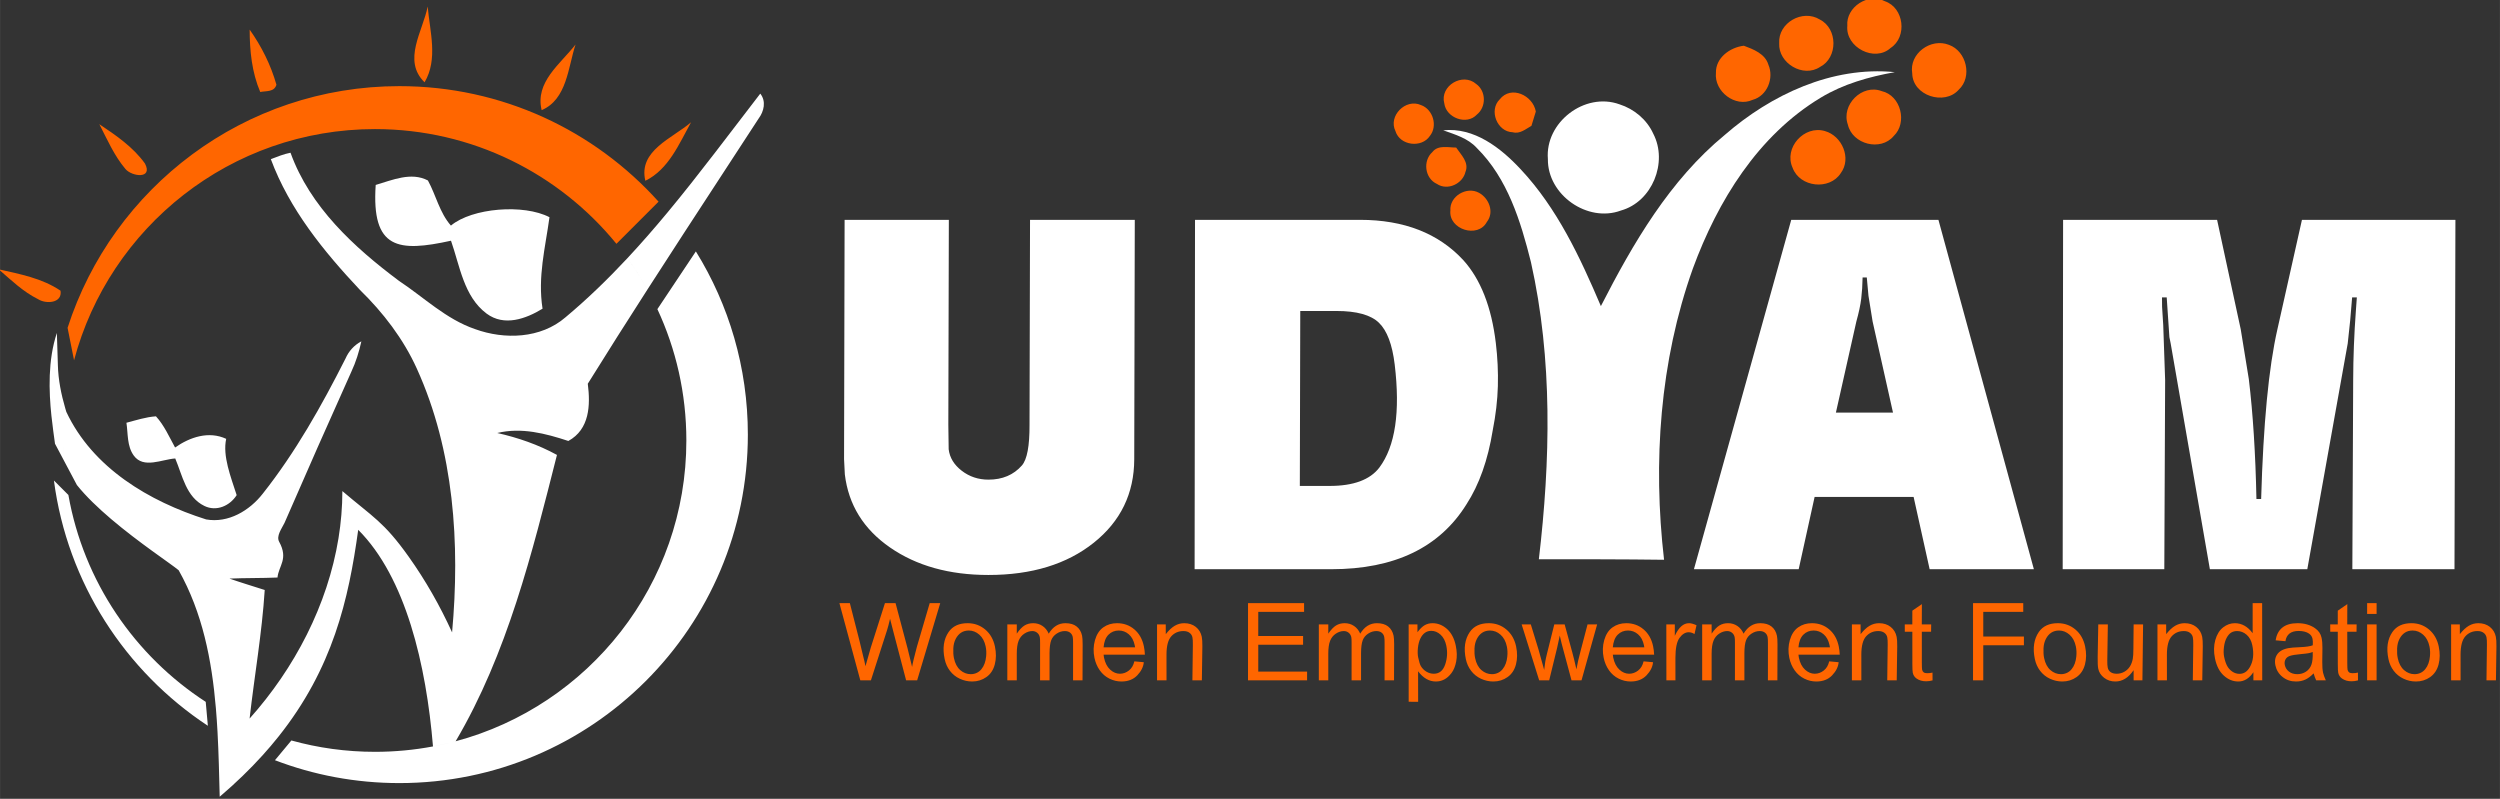
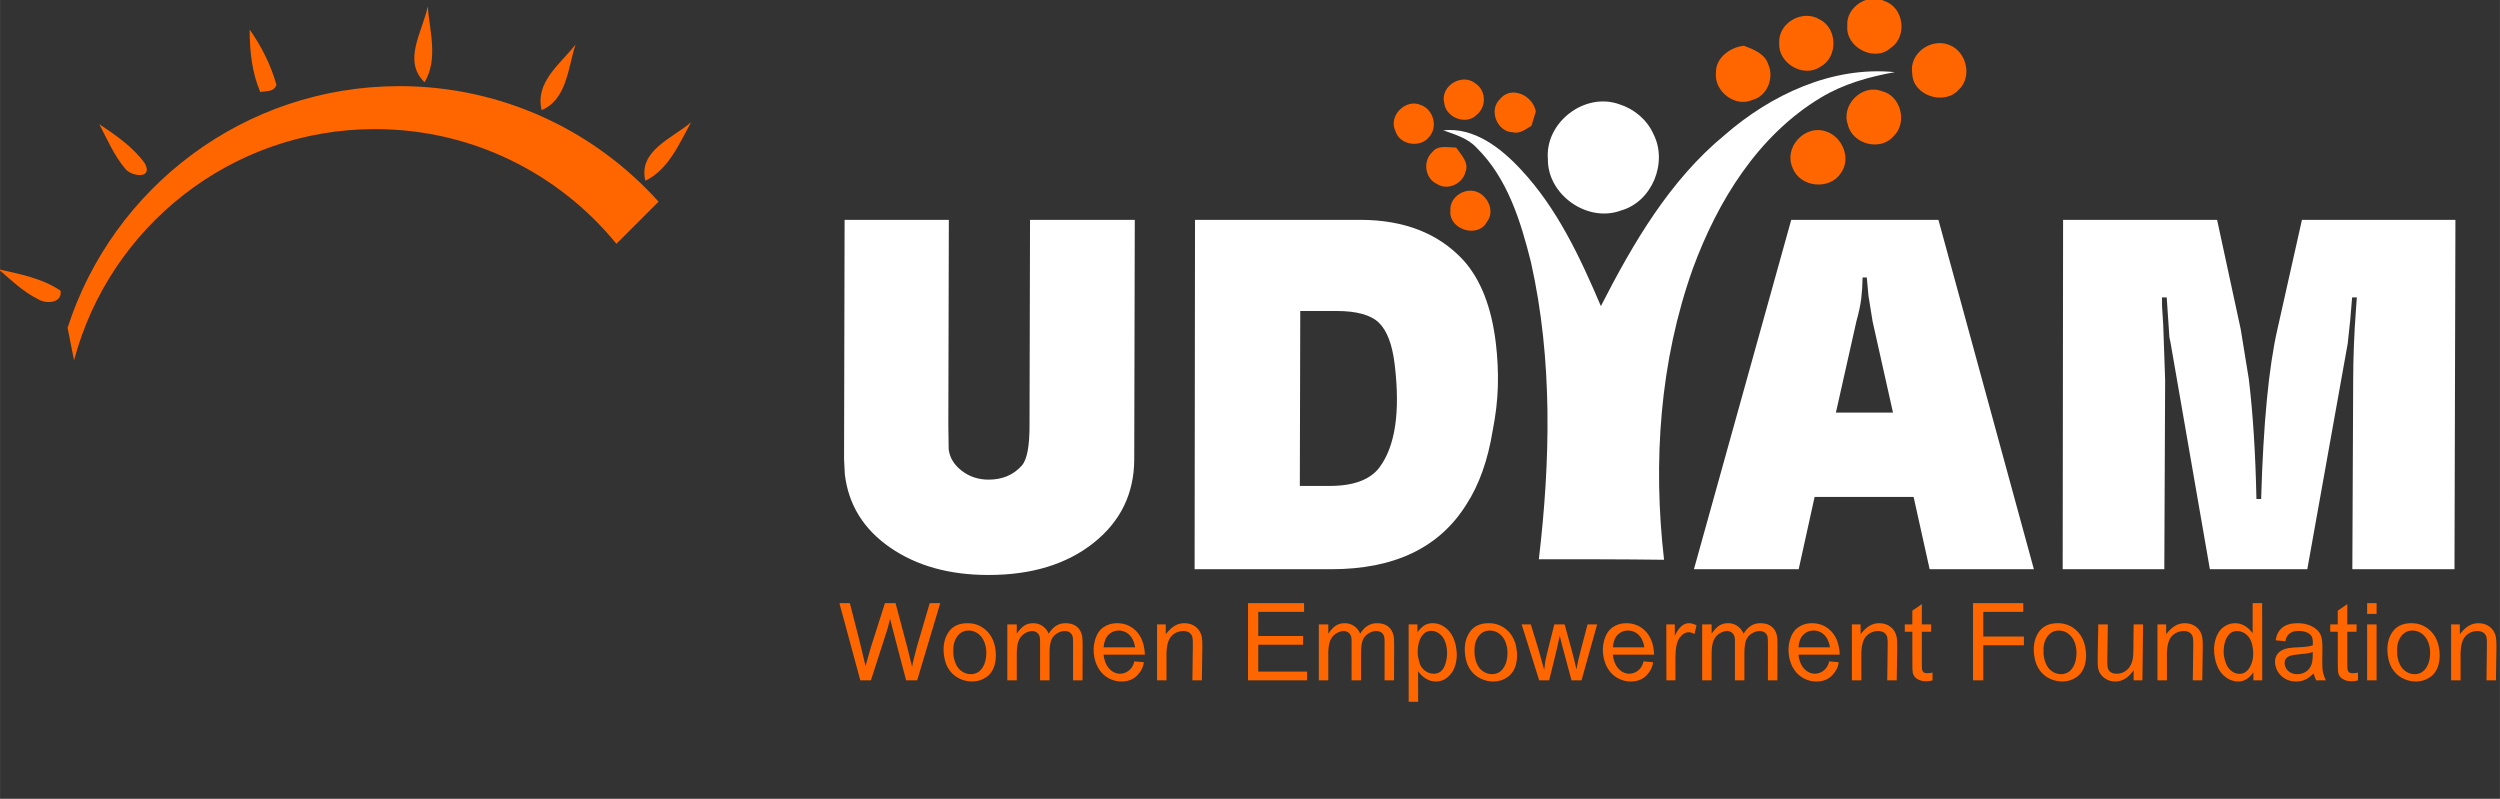
<svg xmlns="http://www.w3.org/2000/svg" xmlns:ns1="http://sodipodi.sourceforge.net/DTD/sodipodi-0.dtd" xmlns:ns2="http://www.inkscape.org/namespaces/inkscape" xml:space="preserve" width="47.625mm" height="15.217mm" version="1.1" style="clip-rule:evenodd;fill-rule:evenodd;image-rendering:optimizeQuality;shape-rendering:geometricPrecision;text-rendering:geometricPrecision;opacity:1" viewBox="0 0 4762.5 1521.741" id="svg23" ns1:docname="logo.svg" ns2:version="0.92.5 (2060ec1f9f, 2020-04-08)">
  <rect x="0" y="0" width="4762.5" height="1521.741" fill="#333333" stroke="none" />
  <ns1:namedview pagecolor="#ffffff" bordercolor="#666666" borderopacity="1" objecttolerance="10" gridtolerance="10" guidetolerance="10" ns2:pageopacity="0" ns2:pageshadow="2" ns2:window-width="1920" ns2:window-height="1009" id="namedview25" showgrid="false" ns2:zoom="3.3640325" ns2:cx="83.031207" ns2:cy="29.43326" ns2:window-x="-8" ns2:window-y="-8" ns2:window-maximized="1" ns2:current-layer="svg23" />
  <defs id="defs4">
    <style type="text/css" id="style2">
   
    .fil2 {fill:#B02C84}
    .fil0 {fill:#B02C84;fill-rule:nonzero}
    .fil1 {fill:#FF6600;fill-rule:nonzero}
   
  </style>
  </defs>
  <g id="_1343881342800" transform="matrix(0.367,0,0,0.367,-3073.162,-3098.562)">
    <path class="fil0" d="m 14264.09,9584.1 -2.82,1242.57 c -0.39,177.64 -70.46,322.2 -210.22,433.68 -139.76,111.48 -322.03,167.22 -546.8,167.22 -203.01,0 -373.23,-47.58 -510.66,-142.75 -137.42,-95.16 -215.62,-221.59 -234.59,-379.3 l -4.04,-78.85 2.81,-1242.57 h 541.08 l -2.64,1063.12 1.76,127.79 c 5.24,43.51 27.84,80.67 67.79,111.48 39.96,30.82 86.22,46.22 138.79,46.22 72.51,0 130.29,-24.47 173.34,-73.41 27.12,-30.81 40.36,-101.51 39.76,-212.08 l 2.64,-1063.12 z m 310.57,1813.56 2.11,-1813.56 h 856.48 c 228.4,0 407.18,69.79 536.35,209.36 89.93,99.7 146.13,242.9 168.59,429.6 9.16,76.13 12.71,150.9 10.66,224.32 -2.04,73.41 -10.96,149.99 -26.75,229.75 -24.97,154.08 -70.33,281.87 -136.06,383.38 -139.72,224.77 -373.64,337.15 -701.73,337.15 z m 548.43,-1340.46 -2.25,908.14 h 154.98 c 123.26,0 209.17,-31.72 257.73,-95.16 82.77,-110.57 109.34,-289.12 79.69,-535.64 -12.43,-103.32 -39.68,-175.38 -81.74,-216.16 -42.07,-40.78 -115.67,-61.18 -220.8,-61.18 z" id="path7" ns2:connector-curvature="0" style="fill:#ffffff;fill-rule:nonzero;opacity:1" />
    <path class="fil0" d="m 17166.56,11397.66 505.13,-1813.56 h 764.04 l 495.45,1813.56 h -541.07 l -83.19,-375.22 h -513.89 l -82.67,375.22 z m 843.19,-1286.08 -106.24,473.1 h 296.37 l -105.84,-473.1 -21.46,-133.23 -8.73,-95.16 h -21.75 c -0.64,39.88 -3.03,76.58 -7.14,110.12 -4.13,33.53 -12.53,72.96 -25.21,118.27 z m 1070.98,1286.08 2.11,-1813.56 h 799.38 l 122.73,568.27 41.95,258.3 c 21.58,179.45 34.76,387 39.53,622.65 h 24.47 c 11.14,-389.72 39.26,-683.37 84.38,-880.95 l 127.42,-568.27 h 796.66 l -4.84,1813.56 h -530.2 l 4.31,-981.55 c 0.33,-117.82 4.97,-237.46 13.92,-358.91 l 5.1,-70.69 h -24.47 l -10.08,119.63 -12.8,119.64 -209.81,1171.88 h -505.73 l -203.48,-1171.88 -6.65,-32.63 -13.97,-206.64 h -24.47 l 0.45,48.94 6,95.17 9.87,285.49 -4.3,981.55 z" id="path9" ns2:connector-curvature="0" style="fill:#ffffff;fill-rule:nonzero;opacity:1" />
    <path class="fil0" d="m 18209.31,8817.39 c -325.44,-32.11 -642.58,117.08 -882.47,325.83 -286.49,235.73 -476.27,562.67 -643.3,888.72 -107.52,-252.45 -226.65,-508.26 -416.68,-710.75 -103.57,-111.07 -241.46,-218.55 -401.66,-201.84 61.74,22.09 128.37,41.04 174.09,91.44 159.98,158.12 227.97,380.47 281.15,592.56 113.56,506.47 101.28,1031.23 41.15,1542.61 216.55,0 433.32,-0.23 649.89,2.67 -58.48,-507.36 -22.1,-1030.56 149.58,-1511.83 128.91,-350.8 337.97,-690.9 664.51,-887.38 117.12,-70.7 249.7,-107.94 383.74,-132.03 z m -1429.16,167.04 c -180.78,-65.34 -387.43,94.12 -371.69,284.35 -2.36,185.77 205.67,331.63 379.27,266.95 161.96,-45.27 245.11,-250 167.73,-398.76 -33.21,-73.37 -99.27,-128.23 -175.31,-152.54 z" id="path11" ns2:connector-curvature="0" style="fill:#ffffff;fill-rule:nonzero;opacity:1" />
    <path class="fil1" d="m 12839.29,11974.37 -108.46,-400.59 h 54.27 l 50.61,198.15 c 2.37,9.51 8.48,35.16 18.47,77.12 2.89,11.56 4.89,19.76 6.08,24.52 0.36,3.08 2.38,12.31 5.93,27.51 12.52,-45.79 21.72,-78.05 27.51,-96.7 l 73.52,-230.6 h 55.1 l 62.18,234.24 c 6.91,26.76 14.8,59.12 23.65,96.97 1.29,-9.41 4.26,-23.31 8.77,-41.86 7.12,-29.66 12.58,-50.82 16.34,-63.6 l 66.33,-225.75 h 54.64 l -119.81,400.59 h -57.35 l -63.65,-242.63 c -5.82,-20.7 -12.31,-46.34 -19.71,-76.83 -5.79,25.36 -10.99,45.04 -15.51,59.12 l -83.8,260.34 z m 437.83,-110.31 c -11.82,-56.51 -4.92,-103.32 20.59,-140.43 21.13,-30.49 53.93,-45.78 98.59,-45.78 34.88,0 65.33,10.91 91.33,32.73 25.93,21.81 42.81,51.28 50.56,88.3 6.97,33.29 6.74,64.25 -0.8,92.87 -7.43,28.63 -22.03,50.64 -43.66,65.84 -21.69,15.29 -46.2,22.93 -73.71,22.93 -22.56,0 -44.09,-4.84 -64.57,-14.45 -20.56,-9.6 -37.51,-23.31 -50.9,-40.93 -13.48,-17.63 -22.59,-37.96 -27.43,-61.08 z m 48.23,-4.85 c 5.72,27.32 16.67,48.02 32.77,62.1 16.08,14.08 34.36,21.17 54.69,21.17 10.63,0 20.71,-2.15 30.16,-6.43 9.55,-4.29 17.91,-10.73 25.02,-19.49 7.21,-8.77 12.77,-18.75 16.68,-29.94 4,-11.18 6.61,-23.21 7.72,-36.17 1.92,-18 1.1,-35.25 -2.38,-51.85 -5.48,-26.2 -16.35,-46.53 -32.62,-60.98 -16.35,-14.46 -34.57,-21.73 -54.71,-21.73 -15.58,0 -28.97,3.73 -40.19,11.1 -11.33,7.36 -20.66,18.09 -28.02,32.35 -7.38,14.18 -11.48,30.68 -12.39,49.52 -0.91,18.83 0.19,35.62 3.27,50.35 z m 277.07,115.16 0.03,-290.37 h 49.14 l -0.02,48.02 c 14.08,-20.51 27.61,-34.69 40.45,-42.43 12.9,-7.83 27.75,-11.74 44.72,-11.74 18.09,0 34.2,4.75 48.33,14.36 14.11,9.51 24.83,22.84 32.24,40 11.02,-18.18 23.74,-31.8 38.17,-40.84 14.42,-9.05 30.64,-13.52 48.73,-13.52 24.25,0 43.62,5.68 58.14,17.15 14.52,11.47 23.94,27.51 28.27,48.21 1.87,8.95 2.82,23.69 2.84,44.29 l -0.61,186.87 h -49.14 l 0.1,-191.53 c 0.18,-15.66 -0.39,-26.85 -1.8,-33.57 -1.99,-9.51 -6.63,-16.97 -13.73,-22.38 -7.22,-5.5 -16.26,-8.2 -27.27,-8.2 -14.82,0 -28.9,4.47 -42.43,13.33 -13.54,8.86 -23.03,20.52 -28.49,34.97 -5.46,14.45 -8.27,36.65 -8.45,66.58 l 0.01,140.8 h -49.15 l 0.09,-195.63 c 0.1,-13.34 -0.37,-22.75 -1.56,-28.44 -1.98,-9.42 -6.57,-17.07 -13.65,-22.85 -7.2,-5.87 -15.54,-8.76 -24.96,-8.76 -14.08,0 -27.87,4.47 -41.41,13.33 -13.61,8.95 -23.5,21.36 -29.88,37.21 -6.39,15.85 -9.56,38.51 -9.56,67.97 l -0.01,137.17 z m 659.35,-98.47 49.06,4.48 c -2,23.87 -13.22,46.43 -33.61,67.97 -20.41,21.45 -47.91,32.17 -82.41,32.17 -21.54,0 -42.34,-4.94 -62.32,-14.82 -20.08,-9.98 -36.8,-24.34 -50.18,-43.27 -13.37,-18.93 -22.55,-40.47 -27.6,-64.62 -6.62,-31.61 -5.67,-62.29 2.75,-92.03 8.5,-29.75 22.89,-51.85 43.19,-66.3 20.37,-14.45 44.14,-21.63 71.37,-21.63 34.69,0 64.63,10.72 89.82,32.17 25.16,21.35 41.64,50.63 49.39,87.65 2.97,14.17 4.69,28.62 5.29,43.54 h -214.37 c 0.44,5.69 1.13,10.73 2.08,15.3 5.7,27.22 16.28,47.93 31.87,62.28 15.49,14.27 32.37,21.45 50.46,21.45 16.97,0 32.61,-5.5 46.78,-16.6 14.11,-11 23.65,-26.94 28.43,-47.74 z m -159.66,-72.73 h 163.56 c -0.87,-5.04 -1.53,-8.67 -2,-10.91 -5.16,-24.62 -15.37,-43.55 -30.52,-56.69 -15.25,-13.15 -32.56,-19.68 -52.15,-19.68 -21.26,0 -39.03,7.27 -53.44,21.73 -14.5,14.54 -22.89,36.36 -25.45,65.55 z m 277.52,171.2 0.03,-290.37 h 45.13 l 0.18,50.73 c 15.53,-19.77 30.87,-34.23 46.14,-43.27 15.27,-9.05 31.74,-13.61 49.65,-13.61 23.78,0 43.77,6.43 59.97,19.2 16.2,12.78 26.57,29.84 31.06,51.29 2.24,10.72 3.26,27.6 3.06,50.73 l -2.57,175.3 h -49.14 l 2.33,-183.6 c 0.26,-17.91 -0.44,-31.05 -2.24,-39.63 -2.01,-9.61 -7,-17.44 -15.06,-23.41 -8.08,-6.06 -18.49,-9.04 -31.36,-9.04 -25.83,0 -46.88,9.04 -63.3,27.23 -16.34,18.18 -24.65,49.32 -24.84,93.43 l 0.1,135.02 z m 472.2,0 0.08,-400.59 h 290.93 l 0.07,45.32 h -237.87 l -0.08,125.32 h 232.75 l -0.02,45.32 h -232.65 l -0.03,139.31 h 253.54 l -0.13,45.32 z m 367.57,0 0.03,-290.37 h 49.14 l -0.02,48.02 c 14.08,-20.51 27.61,-34.69 40.45,-42.43 12.9,-7.83 27.75,-11.74 44.72,-11.74 18.09,0 34.2,4.75 48.33,14.36 14.11,9.51 24.83,22.84 32.24,40 11.02,-18.18 23.74,-31.8 38.17,-40.84 14.42,-9.05 30.64,-13.52 48.73,-13.52 24.25,0 43.62,5.68 58.14,17.15 14.52,11.47 23.94,27.51 28.27,48.21 1.87,8.95 2.82,23.69 2.84,44.29 l -0.61,186.87 h -49.14 l 0.1,-191.53 c 0.18,-15.66 -0.39,-26.85 -1.8,-33.57 -1.99,-9.51 -6.63,-16.97 -13.73,-22.38 -7.22,-5.5 -16.26,-8.2 -27.27,-8.2 -14.82,0 -28.9,4.47 -42.43,13.33 -13.54,8.86 -23.03,20.52 -28.49,34.97 -5.46,14.45 -8.27,36.65 -8.45,66.58 l 0.01,140.8 h -49.15 l 0.09,-195.63 c 0.1,-13.34 -0.37,-22.75 -1.56,-28.44 -1.98,-9.42 -6.57,-17.07 -13.65,-22.85 -7.2,-5.87 -15.54,-8.76 -24.96,-8.76 -14.08,0 -27.87,4.47 -41.41,13.33 -13.61,8.95 -23.5,21.36 -29.88,37.21 -6.39,15.85 -9.56,38.51 -9.56,67.97 l -0.01,137.17 z m 466.41,111.34 -0.14,-401.71 h 45.69 l 0.11,40.66 c 13.19,-17.63 25.83,-29.84 37.84,-36.65 11.9,-6.81 25.38,-10.16 40.39,-10.16 27.69,0 52.74,10.07 75.21,30.11 22.4,20.15 37.55,48.87 45.4,86.35 6.3,30.12 7.02,57.63 2.14,82.43 -4.78,24.8 -12.91,44.76 -24.39,59.87 -11.48,15.1 -23.89,26.2 -37.43,33.28 -13.43,7.09 -28.07,10.63 -43.74,10.63 -34.87,0 -65.62,-17.71 -92.24,-53.15 l 0.31,158.34 z m 49.37,-229.76 c 4.52,21.63 9.23,36.55 14.04,44.85 7.05,11.84 16.59,21.35 28.45,28.53 11.97,7.28 24.85,10.91 38.55,10.91 28.44,0 48.14,-15.94 59.07,-47.93 10.85,-31.89 12.79,-64.52 5.83,-97.81 -5.14,-24.53 -14.98,-43.46 -29.63,-56.88 -14.54,-13.34 -30.58,-20.05 -48.2,-20.05 -12.59,0 -23.55,3.36 -32.98,9.98 -9.43,6.62 -17.32,16.59 -23.78,29.84 -6.46,13.24 -10.73,29.37 -12.77,48.58 -1.97,19.11 -1.55,35.8 1.42,49.98 z m 247.29,8.11 c -11.82,-56.51 -4.92,-103.32 20.59,-140.43 21.13,-30.49 53.93,-45.78 98.59,-45.78 34.88,0 65.33,10.91 91.33,32.73 25.93,21.81 42.81,51.28 50.56,88.3 6.97,33.29 6.74,64.25 -0.8,92.87 -7.43,28.63 -22.03,50.64 -43.66,65.84 -21.69,15.29 -46.2,22.93 -73.71,22.93 -22.56,0 -44.09,-4.84 -64.57,-14.45 -20.56,-9.6 -37.51,-23.31 -50.9,-40.93 -13.48,-17.63 -22.59,-37.96 -27.43,-61.08 z m 48.23,-4.85 c 5.72,27.32 16.67,48.02 32.77,62.1 16.08,14.08 34.36,21.17 54.69,21.17 10.63,0 20.71,-2.15 30.16,-6.43 9.55,-4.29 17.91,-10.73 25.02,-19.49 7.21,-8.77 12.77,-18.75 16.68,-29.94 4,-11.18 6.61,-23.21 7.72,-36.17 1.92,-18 1.1,-35.25 -2.38,-51.85 -5.48,-26.2 -16.35,-46.53 -32.62,-60.98 -16.35,-14.46 -34.57,-21.73 -54.71,-21.73 -15.58,0 -28.97,3.73 -40.19,11.1 -11.33,7.36 -20.66,18.09 -28.02,32.35 -7.38,14.18 -11.48,30.68 -12.39,49.52 -0.91,18.83 0.19,35.62 3.27,50.35 z m 332.46,115.16 -90.98,-290.37 h 47.56 l 40,130.55 20.37,73.29 c 1.6,5.41 4.65,16.41 9.02,32.82 2.04,-18.28 3.86,-32.36 5.5,-42.33 1.54,-9.98 4.62,-24.25 9.17,-42.62 l 37.9,-151.71 h 53.71 l 39.64,145.28 c 6.19,22 13.27,51.38 21.41,88.02 3.91,-24.05 11.68,-57.81 23.2,-101.17 l 34.64,-132.13 h 49.8 l -81.06,290.37 h -52.03 l -45.71,-170.27 c -3.14,-10.54 -8.19,-31.14 -15.19,-61.91 -3.83,19.58 -8.36,40.74 -13.7,63.31 l -41.22,168.87 z m 541.95,-98.47 49.06,4.48 c -2,23.87 -13.22,46.43 -33.61,67.97 -20.41,21.45 -47.91,32.17 -82.41,32.17 -21.54,0 -42.34,-4.94 -62.32,-14.82 -20.08,-9.98 -36.8,-24.34 -50.18,-43.27 -13.37,-18.93 -22.55,-40.47 -27.6,-64.62 -6.62,-31.61 -5.67,-62.29 2.75,-92.03 8.5,-29.75 22.89,-51.85 43.19,-66.3 20.37,-14.45 44.14,-21.63 71.37,-21.63 34.69,0 64.63,10.72 89.82,32.17 25.16,21.35 41.64,50.63 49.39,87.65 2.97,14.17 4.69,28.62 5.29,43.54 h -214.37 c 0.44,5.69 1.13,10.73 2.08,15.3 5.7,27.22 16.28,47.93 31.87,62.28 15.49,14.27 32.37,21.45 50.46,21.45 16.97,0 32.61,-5.5 46.78,-16.6 14.11,-11 23.65,-26.94 28.43,-47.74 z m -159.66,-72.73 h 163.56 c -0.87,-5.04 -1.53,-8.67 -2,-10.91 -5.16,-24.62 -15.37,-43.55 -30.52,-56.69 -15.25,-13.15 -32.56,-19.68 -52.15,-19.68 -21.26,0 -39.03,7.27 -53.44,21.73 -14.5,14.54 -22.89,36.36 -25.45,65.55 z m 278.08,171.2 -0.34,-290.37 h 44.1 l -0.06,59.4 c 10.44,-22.29 21.62,-38.79 33.74,-49.52 12.02,-10.72 25.55,-16.03 40.47,-16.03 9.79,0 22.65,3.54 38.5,10.63 l -10.54,45.87 c -9.91,-6.34 -19.99,-9.51 -30.15,-9.51 -17.34,0 -33.12,9.7 -47.36,29 -14.24,19.3 -21.43,53.99 -21.47,104.16 l 0.11,116.37 z m 185.75,0 0.03,-290.37 h 49.14 l -0.02,48.02 c 14.08,-20.51 27.61,-34.69 40.45,-42.43 12.9,-7.83 27.75,-11.74 44.72,-11.74 18.09,0 34.2,4.75 48.33,14.36 14.11,9.51 24.83,22.84 32.24,40 11.02,-18.18 23.74,-31.8 38.17,-40.84 14.42,-9.05 30.64,-13.52 48.73,-13.52 24.25,0 43.62,5.68 58.14,17.15 14.52,11.47 23.94,27.51 28.27,48.21 1.87,8.95 2.82,23.69 2.84,44.29 l -0.61,186.87 h -49.14 l 0.1,-191.53 c 0.18,-15.66 -0.39,-26.85 -1.8,-33.57 -1.99,-9.51 -6.63,-16.97 -13.73,-22.38 -7.22,-5.5 -16.26,-8.2 -27.27,-8.2 -14.82,0 -28.9,4.47 -42.43,13.33 -13.54,8.86 -23.03,20.52 -28.49,34.97 -5.46,14.45 -8.27,36.65 -8.45,66.58 l 0.01,140.8 h -49.15 l 0.09,-195.63 c 0.1,-13.34 -0.37,-22.75 -1.56,-28.44 -1.98,-9.42 -6.57,-17.07 -13.65,-22.85 -7.2,-5.87 -15.54,-8.76 -24.96,-8.76 -14.08,0 -27.87,4.47 -41.41,13.33 -13.61,8.95 -23.5,21.36 -29.88,37.21 -6.39,15.85 -9.56,38.51 -9.56,67.97 l -0.01,137.17 z m 659.35,-98.47 49.06,4.48 c -2,23.87 -13.22,46.43 -33.61,67.97 -20.41,21.45 -47.91,32.17 -82.41,32.17 -21.54,0 -42.34,-4.94 -62.32,-14.82 -20.08,-9.98 -36.8,-24.34 -50.18,-43.27 -13.37,-18.93 -22.55,-40.47 -27.6,-64.62 -6.62,-31.61 -5.67,-62.29 2.75,-92.03 8.5,-29.75 22.89,-51.85 43.19,-66.3 20.37,-14.45 44.14,-21.63 71.37,-21.63 34.69,0 64.63,10.72 89.82,32.17 25.16,21.35 41.64,50.63 49.39,87.65 2.97,14.17 4.69,28.62 5.29,43.54 h -214.37 c 0.44,5.69 1.13,10.73 2.08,15.3 5.7,27.22 16.28,47.93 31.87,62.28 15.49,14.27 32.37,21.45 50.46,21.45 16.97,0 32.61,-5.5 46.78,-16.6 14.11,-11 23.65,-26.94 28.43,-47.74 z m -159.66,-72.73 h 163.56 c -0.87,-5.04 -1.53,-8.67 -2,-10.91 -5.16,-24.62 -15.37,-43.55 -30.52,-56.69 -15.25,-13.15 -32.56,-19.68 -52.15,-19.68 -21.26,0 -39.03,7.27 -53.44,21.73 -14.5,14.54 -22.89,36.36 -25.45,65.55 z m 277.52,171.2 0.03,-290.37 h 45.13 l 0.18,50.73 c 15.53,-19.77 30.87,-34.23 46.14,-43.27 15.27,-9.05 31.74,-13.61 49.65,-13.61 23.78,0 43.77,6.43 59.97,19.2 16.2,12.78 26.57,29.84 31.06,51.29 2.24,10.72 3.26,27.6 3.06,50.73 l -2.57,175.3 H 18170 l 2.33,-183.6 c 0.26,-17.91 -0.44,-31.05 -2.24,-39.63 -2.01,-9.61 -7,-17.44 -15.06,-23.41 -8.08,-6.06 -18.49,-9.04 -31.36,-9.04 -25.83,0 -46.88,9.04 -63.3,27.23 -16.34,18.18 -24.65,49.32 -24.84,93.43 l 0.1,135.02 z m 418.4,-40.1 0.26,40.47 c -11.2,3.08 -22.33,4.67 -33.43,4.67 -19.67,0 -36.26,-4.85 -49.95,-14.55 -10.19,-7.27 -16.66,-17.25 -19.29,-29.84 -1.33,-6.34 -2.08,-21.07 -2.13,-44.01 l -0.12,-168.97 h -39.16 l -0.13,-38.04 h 39.16 l 0.13,-71.15 49.48,-34.03 -0.37,105.18 h 48.67 l -0.43,38.04 h -48.11 l 0.06,160.67 c 0.07,20.42 0.58,32.63 1.42,36.64 1.23,5.88 3.84,10.35 7.84,13.43 4,3.08 9.83,4.66 17.48,4.66 10.91,0 20.49,-1.02 28.62,-3.17 z m 210.36,40.1 0.08,-400.59 h 260.62 l -0.02,45.32 h -207.47 l -0.05,128.12 h 211.02 l -0.02,45.32 h -211.02 l 0.01,181.83 z m 320.89,-110.31 c -11.82,-56.51 -4.92,-103.32 20.59,-140.43 21.13,-30.49 53.93,-45.78 98.59,-45.78 34.88,0 65.33,10.91 91.33,32.73 25.93,21.81 42.81,51.28 50.56,88.3 6.97,33.29 6.74,64.25 -0.8,92.87 -7.43,28.63 -22.03,50.64 -43.66,65.84 -21.69,15.29 -46.2,22.93 -73.71,22.93 -22.56,0 -44.09,-4.84 -64.57,-14.45 -20.56,-9.6 -37.51,-23.31 -50.9,-40.93 -13.48,-17.63 -22.59,-37.96 -27.43,-61.08 z m 48.23,-4.85 c 5.72,27.32 16.67,48.02 32.77,62.1 16.08,14.08 34.36,21.17 54.69,21.17 10.63,0 20.71,-2.15 30.16,-6.43 9.55,-4.29 17.91,-10.73 25.02,-19.49 7.21,-8.77 12.77,-18.75 16.68,-29.94 4,-11.18 6.61,-23.21 7.72,-36.17 1.92,-18 1.1,-35.25 -2.38,-51.85 -5.48,-26.2 -16.35,-46.53 -32.62,-60.98 -16.35,-14.46 -34.57,-21.73 -54.71,-21.73 -15.58,0 -28.97,3.73 -40.19,11.1 -11.33,7.36 -20.66,18.09 -28.02,32.35 -7.38,14.18 -11.48,30.68 -12.39,49.52 -0.91,18.83 0.19,35.62 3.27,50.35 z m 464.42,62.66 c -26.6,39.07 -58.22,58.65 -94.68,58.65 -22.37,0 -41.79,-6.34 -58.26,-19.11 -16.49,-12.78 -26.66,-28.44 -30.53,-46.9 -2.55,-12.22 -3.48,-33.11 -2.98,-62.85 l 3.05,-167.66 h 49.7 l -2.9,187.99 c -0.27,15.66 0.52,27.88 2.33,36.55 2.09,9.98 7.09,17.81 15.04,23.31 7.89,5.59 18.46,8.39 31.6,8.39 14.08,0 27.09,-3.36 39.11,-10.07 12.03,-6.71 21.69,-15.76 29.01,-27.13 7.31,-11.38 12.41,-24.9 15.3,-40.47 1.94,-9.89 3.06,-27.32 3.13,-52.31 l 1.19,-126.26 h 49.14 l -3.48,290.37 h -45.69 z m 123.81,52.5 0.03,-290.37 h 45.13 l 0.18,50.73 c 15.53,-19.77 30.87,-34.23 46.14,-43.27 15.27,-9.05 31.74,-13.61 49.65,-13.61 23.78,0 43.77,6.43 59.97,19.2 16.2,12.78 26.57,29.84 31.06,51.29 2.24,10.72 3.26,27.6 3.06,50.73 l -2.57,175.3 h -49.14 l 2.33,-183.6 c 0.26,-17.91 -0.44,-31.05 -2.24,-39.63 -2.01,-9.61 -7,-17.44 -15.06,-23.41 -8.08,-6.06 -18.49,-9.04 -31.36,-9.04 -25.83,0 -46.88,9.04 -63.3,27.23 -16.34,18.18 -24.65,49.32 -24.84,93.43 l 0.1,135.02 z m 497.99,-42.05 c -21.52,32.17 -47.63,48.2 -78.3,48.2 -27.51,0 -52.49,-10.16 -74.99,-30.39 -22.52,-20.24 -37.82,-49.7 -45.89,-88.22 -7.37,-35.24 -6.84,-67.51 1.5,-96.69 8.34,-29.19 21.86,-51.01 40.55,-65.55 18.67,-14.55 38.97,-21.82 60.79,-21.82 36,0 66.86,17.34 92.49,52.03 l 0.05,-156.1 h 49.24 l 0.48,400.59 h -45.88 z m -151.89,-79.73 c 4.22,20.14 9.61,36.09 16.04,47.65 6.45,11.65 15.26,21.26 26.58,29 11.23,7.74 23.59,11.56 37.11,11.56 22.47,0 40.36,-11.65 53.68,-34.87 17.99,-30.77 22.23,-68.91 12.74,-114.23 -4.78,-22.85 -14.5,-40.75 -29.24,-53.71 -14.72,-12.87 -31.27,-19.3 -49.45,-19.3 -11.84,0 -22.11,2.61 -30.79,7.92 -8.61,5.23 -16.42,14.18 -23.4,26.77 -6.88,12.58 -11.63,28.62 -14.1,48.02 -2.54,19.49 -2.23,36.55 0.83,51.19 z m 464.49,85.69 c -14.08,14.74 -28.33,25.46 -42.69,32.17 -14.44,6.72 -30.71,10.07 -48.8,10.07 -26.76,0 -49.94,-7.83 -69.66,-23.59 -19.69,-15.66 -32.1,-35.8 -37.23,-60.33 -3.4,-16.22 -2.66,-30.49 2.09,-42.98 4.77,-12.41 12.48,-22.38 23.01,-29.94 10.64,-7.55 24.43,-12.96 41.46,-16.22 10.72,-2.24 31.54,-3.92 62.42,-5.22 30.86,-1.31 52.56,-4.57 64.99,-9.79 0.99,-13.53 0.61,-24.71 -1.27,-33.67 -2.4,-11.47 -8.46,-20.42 -18.25,-27.04 -13.45,-9.04 -31.19,-13.61 -53.39,-13.61 -20.79,0 -36.89,4.57 -48.3,13.8 -11.31,9.23 -18.16,22.38 -20.67,39.35 l -50.73,-4.48 c 4.15,-28.72 15.68,-50.72 34.58,-66.02 18.9,-15.29 45.18,-22.93 78.84,-22.93 35.8,0 65.95,8.57 90.5,25.64 18.62,12.77 30.12,29.37 34.37,49.7 3.24,15.48 4.75,33.38 4.54,53.8 l -0.85,72.08 c -0.24,22.94 1.14,41.59 4.15,55.95 1.91,9.14 6.6,22.19 14.2,39.35 h -49.98 c -4.69,-9.51 -9.15,-21.45 -13.33,-36.09 z m -4.68,-111.05 c -6.44,2.7 -13.45,4.85 -21.08,6.24 -7.7,1.5 -20.71,3.08 -38.93,4.67 -28.29,2.51 -47.84,5.78 -58.86,9.69 -11.02,3.92 -18.67,10.17 -22.84,18.75 -4.26,8.58 -5.28,17.99 -3.12,28.34 2.91,13.9 10.05,25.27 21.51,34.13 11.38,8.95 25.94,13.43 43.65,13.43 16.41,0 31.27,-4.29 44.57,-12.96 13.29,-8.67 22.7,-20.7 28.32,-36.18 5.52,-15.48 7.82,-37.49 6.78,-66.11 z m 234.81,107.04 0.26,40.47 c -11.2,3.08 -22.33,4.67 -33.43,4.67 -19.67,0 -36.26,-4.85 -49.95,-14.55 -10.19,-7.27 -16.66,-17.25 -19.29,-29.84 -1.33,-6.34 -2.08,-21.07 -2.13,-44.01 l -0.12,-168.97 h -39.16 l -0.13,-38.04 h 39.16 l 0.13,-71.15 49.48,-34.03 -0.37,105.18 h 48.67 l -0.43,38.04 h -48.11 l 0.06,160.67 c 0.07,20.42 0.58,32.63 1.42,36.64 1.23,5.88 3.84,10.35 7.84,13.43 4,3.08 9.83,4.66 17.48,4.66 10.91,0 20.49,-1.02 28.62,-3.17 z m 47.69,-304.54 0.04,-55.95 h 49.14 l -0.04,55.95 z m -0.05,344.64 0.03,-290.37 h 49.14 l -0.03,290.37 z m 110.72,-110.31 c -11.82,-56.51 -4.92,-103.32 20.59,-140.43 21.13,-30.49 53.93,-45.78 98.59,-45.78 34.88,0 65.33,10.91 91.33,32.73 25.93,21.81 42.81,51.28 50.56,88.3 6.97,33.29 6.74,64.25 -0.8,92.87 -7.43,28.63 -22.03,50.64 -43.66,65.84 -21.69,15.29 -46.2,22.93 -73.71,22.93 -22.56,0 -44.09,-4.84 -64.57,-14.45 -20.56,-9.6 -37.51,-23.31 -50.9,-40.93 -13.48,-17.63 -22.59,-37.96 -27.43,-61.08 z m 48.23,-4.85 c 5.72,27.32 16.67,48.02 32.77,62.1 16.08,14.08 34.36,21.17 54.69,21.17 10.63,0 20.71,-2.15 30.16,-6.43 9.55,-4.29 17.91,-10.73 25.02,-19.49 7.21,-8.77 12.77,-18.75 16.68,-29.94 4,-11.18 6.61,-23.21 7.72,-36.17 1.92,-18 1.1,-35.25 -2.38,-51.85 -5.48,-26.2 -16.35,-46.53 -32.62,-60.98 -16.35,-14.46 -34.57,-21.73 -54.71,-21.73 -15.58,0 -28.97,3.73 -40.19,11.1 -11.33,7.36 -20.66,18.09 -28.02,32.35 -7.38,14.18 -11.48,30.68 -12.39,49.52 -0.91,18.83 0.19,35.62 3.27,50.35 z m 277.07,115.16 0.03,-290.37 h 45.13 l 0.18,50.73 c 15.53,-19.77 30.87,-34.23 46.14,-43.27 15.27,-9.05 31.74,-13.61 49.65,-13.61 23.78,0 43.77,6.43 59.97,19.2 16.2,12.78 26.57,29.84 31.06,51.29 2.24,10.72 3.26,27.6 3.06,50.73 l -2.57,175.3 h -49.14 l 2.33,-183.6 c 0.26,-17.91 -0.44,-31.05 -2.24,-39.63 -2.01,-9.61 -7,-17.44 -15.06,-23.41 -8.08,-6.06 -18.49,-9.04 -31.36,-9.04 -25.83,0 -46.88,9.04 -63.3,27.23 -16.34,18.18 -24.65,49.32 -24.84,93.43 l 0.1,135.02 z" id="path13" ns2:connector-curvature="0" style="fill:#ff6600;fill-rule:nonzero;opacity:1" />
    <path class="fil1" d="m 18157.43,8449.19 c -85.82,-45.5 -202.9,30.78 -194.67,128.01 -10.16,111.74 141.74,190.46 224.92,114.63 87.15,-56.64 70.41,-208.74 -30.25,-242.64 z m -337.48,95.01 c -89.7,-55.54 -217.5,17.62 -210.77,123.1 -5.76,103.93 124.94,181.31 212.07,123.11 93.02,-47.73 92.8,-198.71 -1.3,-246.21 z m -1783.61,334.74 c -70.12,-61.77 -189.92,9.6 -165.7,100.36 9.6,76.06 116.33,115.08 168.68,58.88 49.61,-39.03 49.55,-121.76 -2.98,-159.24 z m 2454.05,-203.17 c -94.22,-37.46 -207.88,45.5 -190.69,147.87 1.7,116.41 167.87,168.82 241.39,84.97 72.11,-66.24 40.81,-200.05 -50.7,-232.84 z m -937.31,103.04 c -16.79,-56.87 -77.43,-79.84 -127.54,-98.58 -71.96,8.93 -146.65,62.23 -144.82,141.18 -9.41,96.79 100.84,181.09 190.58,139.83 75.64,-20.29 112.06,-112.63 81.78,-182.43 z m 588.21,137.15 c -101.83,-39.02 -212.12,71.59 -175.76,173.73 23.44,102.81 170.74,140.28 238.04,59.33 72.54,-68.69 37.6,-210.75 -62.28,-233.06 z m -1795.46,105.94 c -14.8,-84.08 -128.57,-137.83 -187.23,-63.34 -58.15,56.42 -13.89,169.05 67.31,170.83 37.34,10.49 67.42,-16.72 97.16,-33.23 7.36,-24.98 14.94,-49.73 22.76,-74.26 z m -595.76,-33.46 c -79.49,-36.35 -171.89,56.43 -132.82,135.16 22.97,75.82 136.61,88.98 178.63,24.97 41.69,-51.52 16.61,-137.82 -45.81,-160.13 z m 2096.22,134.71 c -108,-31.44 -214.66,87.2 -167.57,190.68 37.7,102.36 192.62,117.98 250.24,27.65 56.86,-76.94 6.76,-193.35 -82.67,-218.33 z m -1914.06,85.64 c -41.48,0.22 -93.57,-14.94 -123.34,23.41 -50.67,45.5 -39.82,136.94 24,165.7 54.74,36.36 133.8,-1.33 147.75,-62.89 20.07,-49.06 -23.55,-89.2 -48.41,-126.22 z m 118.95,235.06 c -64.32,-35.69 -154.17,18.06 -148.83,91.66 -10.27,98.56 142.92,146.97 189.43,59.32 39.47,-50.18 11.62,-122.22 -40.6,-150.98 z" id="path15" ns2:connector-curvature="0" style="fill:#ff6600;fill-rule:nonzero;opacity:1" />
-     <path class="fil2" d="m 10323.8,9402.94 c -22.88,335.81 118.71,349.2 390.83,289.51 46.1,130.94 66.07,289.34 184.67,378.19 91.65,68.38 203.78,27.48 290.56,-25.32 -25.75,-165.8 13.84,-313.52 35.99,-474.85 -133.55,-69.7 -401.66,-48.54 -511.62,43.51 -59.2,-67.62 -77.21,-157.13 -119.38,-234.26 -86.89,-45.71 -185.04,-2.06 -271.05,23.22 z m 1612.57,1326.36 c 0,747.88 -507.96,1377.12 -1197.69,1561.53 -38.63,10.33 -77.83,19.26 -117.54,26.74 -97.53,18.37 -198.16,27.98 -301.03,27.98 -150.35,0 -295.9,-20.53 -434.02,-58.93 l -85.26,102.47 c 200.59,76.7 418.34,118.73 645.91,118.73 999,0 1808.86,-809.86 1808.86,-1808.87 0,-348.87 -98.76,-674.67 -269.86,-950.97 l -199.74,299.63 c 96.49,207.13 150.37,438.12 150.37,681.69 z m -1398.67,-372 c 192.97,425.71 224.32,907.96 182.62,1368.26 -62.79,-138.2 -137.95,-270.17 -225.59,-393.34 -128.6,-180.77 -186.22,-205.64 -343.95,-340.09 -0.06,82.13 -6.97,163.81 -20.08,244.43 -56.51,347.41 -228.04,675.31 -461.53,936.35 25.21,-222.71 64.32,-443.8 78.54,-667.47 -61.41,-19.72 -122.83,-38.15 -183.27,-59.16 83.07,-3.56 166.48,-1.95 249.54,-5.5 5.83,-60.95 57.92,-95.95 8.81,-185.34 -16.41,-29.85 12.16,-66.89 27.71,-98.45 114.1,-262.15 229.5,-523.65 346.83,-784.49 23.6,-50.42 40.08,-103.44 52.04,-157.75 -37.49,19.72 -65.61,51.07 -82.42,89.54 -123.8,244.69 -258.91,485.82 -429.58,701.42 -68.53,87.92 -178.75,153.85 -293.5,133.5 -296.08,-93.74 -588.92,-267 -725.98,-558.23 -1.88,-6.15 -3.72,-12.31 -5.52,-18.49 -5.62,54.84 -8.5,110.49 -8.5,166.81 0,36.35 1.2,72.42 3.56,108.18 l 65.32,123.13 c 47.12,59.05 110.48,119.48 177.19,176.21 146.43,124.53 308.95,231.19 351.06,266.15 123.69,219.76 171.91,466.03 193.15,715.89 101.68,60.57 210.56,110.29 325.06,147.58 281.93,-354.1 364.09,-710.81 413.76,-1073.37 246.99,246.99 353.06,700.89 388.17,1124.5 39.71,-7.48 78.91,-16.41 117.54,-26.74 269.12,-457.04 396.91,-976.66 525.98,-1486.5 -97.31,-53.33 -202.03,-89.53 -310,-113.77 125.1,-30.39 250.19,2.26 369.14,41.37 110.54,-60.77 115.07,-185.53 100.85,-297.04 101.8,-163.85 205.21,-326.68 309.53,-488.94 -31.35,-56.48 -65.99,-110.88 -103.66,-162.95 -101.02,108.28 -207.37,211.5 -321.59,306.99 -128.32,110.86 -316.44,117.02 -469.98,61.09 -149.98,-51.39 -264.73,-164.53 -394.67,-250.51 -233.7,-174.86 -461.25,-383.68 -562.74,-664.89 -35.24,6.79 -68.54,20.69 -102.15,33.3 96.65,260.2 274.42,478.71 462.22,678.47 121.22,118.3 225.95,254.71 296.09,409.85 z m -1103.29,711.87 c 62.65,30.79 132.78,-0.68 167.66,-56.16 -30.96,-96.2 -73.7,-203.49 -54.38,-292.12 -90.85,-42.24 -189.12,-8.58 -265.28,45.06 -30.55,-55.51 -56.39,-114.91 -99.3,-161.94 -52.65,3.56 -102.84,20.21 -153.24,33.38 8.58,57.04 2.42,121.42 38.18,170.51 50.68,69.72 145.86,19.36 215.16,14.88 37.38,88.13 56.15,200.36 151.2,246.39 z m -730.54,-339.87 c 0,-56.32 2.88,-111.97 8.5,-166.81 -21.28,-73.11 -36.51,-148.54 -38.41,-224.81 -0.01,-0.36 -0.02,-0.71 -0.03,-1.06 -1.29,-41.37 -3.88,-124.13 -5.17,-165.5 -47.24,141.63 -41.63,303.06 -28.29,430.05 5.98,56.88 13.51,106.84 18.54,145.03 l 48.42,91.28 c -2.36,-35.76 -3.56,-71.83 -3.56,-108.18 z m 1115.34,1537.14 c -114.5,-37.29 -223.38,-87.01 -325.06,-147.58 3.5,41.05 6.26,82.2 8.51,123.35 6.17,112.86 8.47,225.67 11.35,336.35 84.14,-71.69 157.98,-143.45 222.95,-215.31 29.17,-32.25 56.54,-64.52 82.25,-96.81 z m 2500.8,-3337.51 c -158.57,205.2 -314.15,415.28 -480.54,615.7 -67.56,81.38 -136.9,161.16 -208.95,238.37 37.67,52.07 72.31,106.47 103.66,162.95 62.74,-97.59 125.8,-194.97 189.03,-292.24 129.09,-198.57 258.88,-396.68 388.06,-595.16 28.13,-37.49 40.41,-90.18 8.74,-129.62 z m -2878.57,3157.14 c -368.57,-239.19 -633.56,-624.49 -712.89,-1073.84 l -75.14,-75.13 c 69.96,531.94 371.05,991.07 799.11,1273.23 z" id="path17" ns2:connector-curvature="0" style="fill:#ffffff;opacity:1" />
    <path class="fil1" d="m 8889.2,9087.65 c 86.64,57.85 175.52,118.62 236.94,204.27 42.66,82.11 -68.53,67.89 -101.49,28.13 -58.19,-68.86 -94.4,-152.89 -135.45,-232.4 z m 780.29,-491 c 61.43,86.62 109.9,183.27 138.99,286.06 -11.32,39.11 -53.33,31.36 -84.04,37.81 -43.64,-102.45 -54.62,-213.65 -54.95,-323.87 z m 924.13,-120.24 c 10.98,129.94 54.94,273.46 -16.16,393.69 -116.69,-113.13 -8.74,-265.36 16.16,-393.69 z M 8366.54,9840.78 c 110.22,24.88 225.93,46.54 321.29,111.19 10.35,65.62 -75.96,70.14 -116.68,43.95 -77.58,-38.46 -140.3,-99.23 -204.61,-155.14 z m 391.4,472.42 c 183.57,-690.98 813.41,-1200.15 1562.17,-1200.15 505.52,0 956.83,232.08 1253.2,595.5 l 218.77,-218.77 c -331.12,-368.17 -811.2,-599.69 -1345.34,-599.69 -805.69,0 -1488.35,526.75 -1722.39,1254.66 z m 2427.3,-1298.46 c -35.55,-145.78 96.97,-239.2 175.84,-340.69 -39.1,118.95 -44.28,284.45 -175.84,340.69 z m 538.25,366.69 c -37.93,-156.98 141.43,-220.86 237.26,-303.81 -62.35,112.14 -115.68,243.96 -237.26,303.81 z" id="path19" ns2:connector-curvature="0" style="fill:#ff6600;fill-rule:nonzero;opacity:1" />
  </g>
</svg>